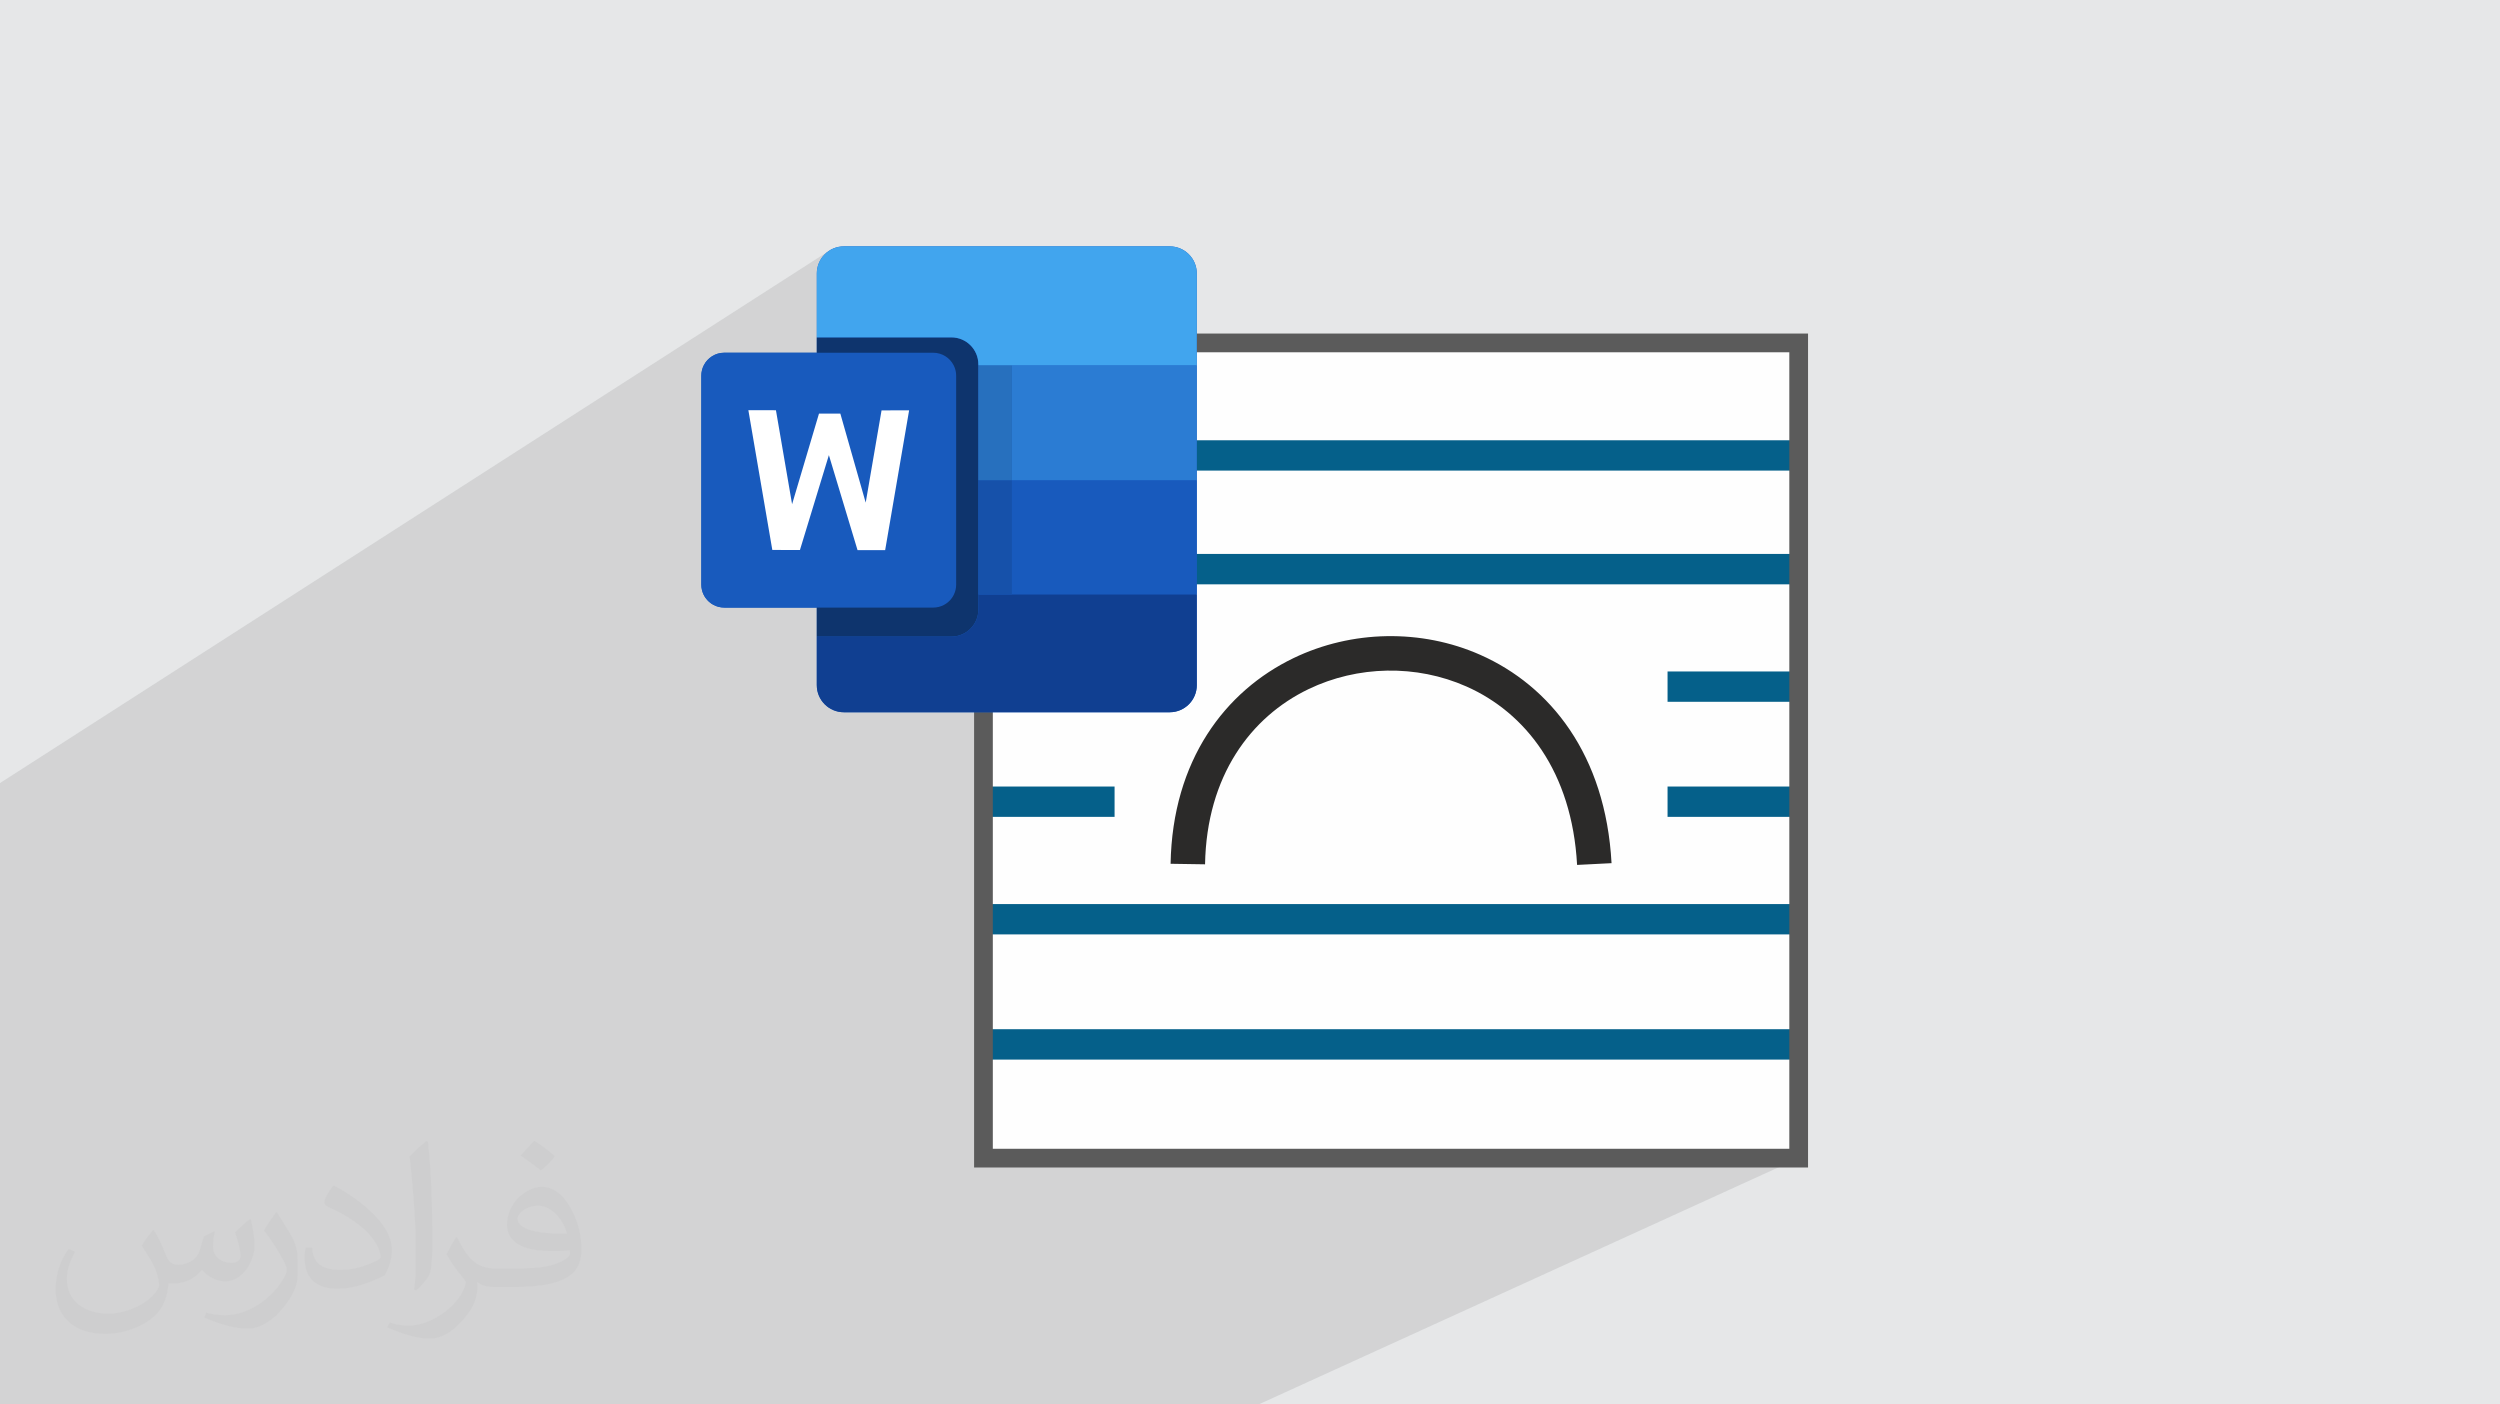
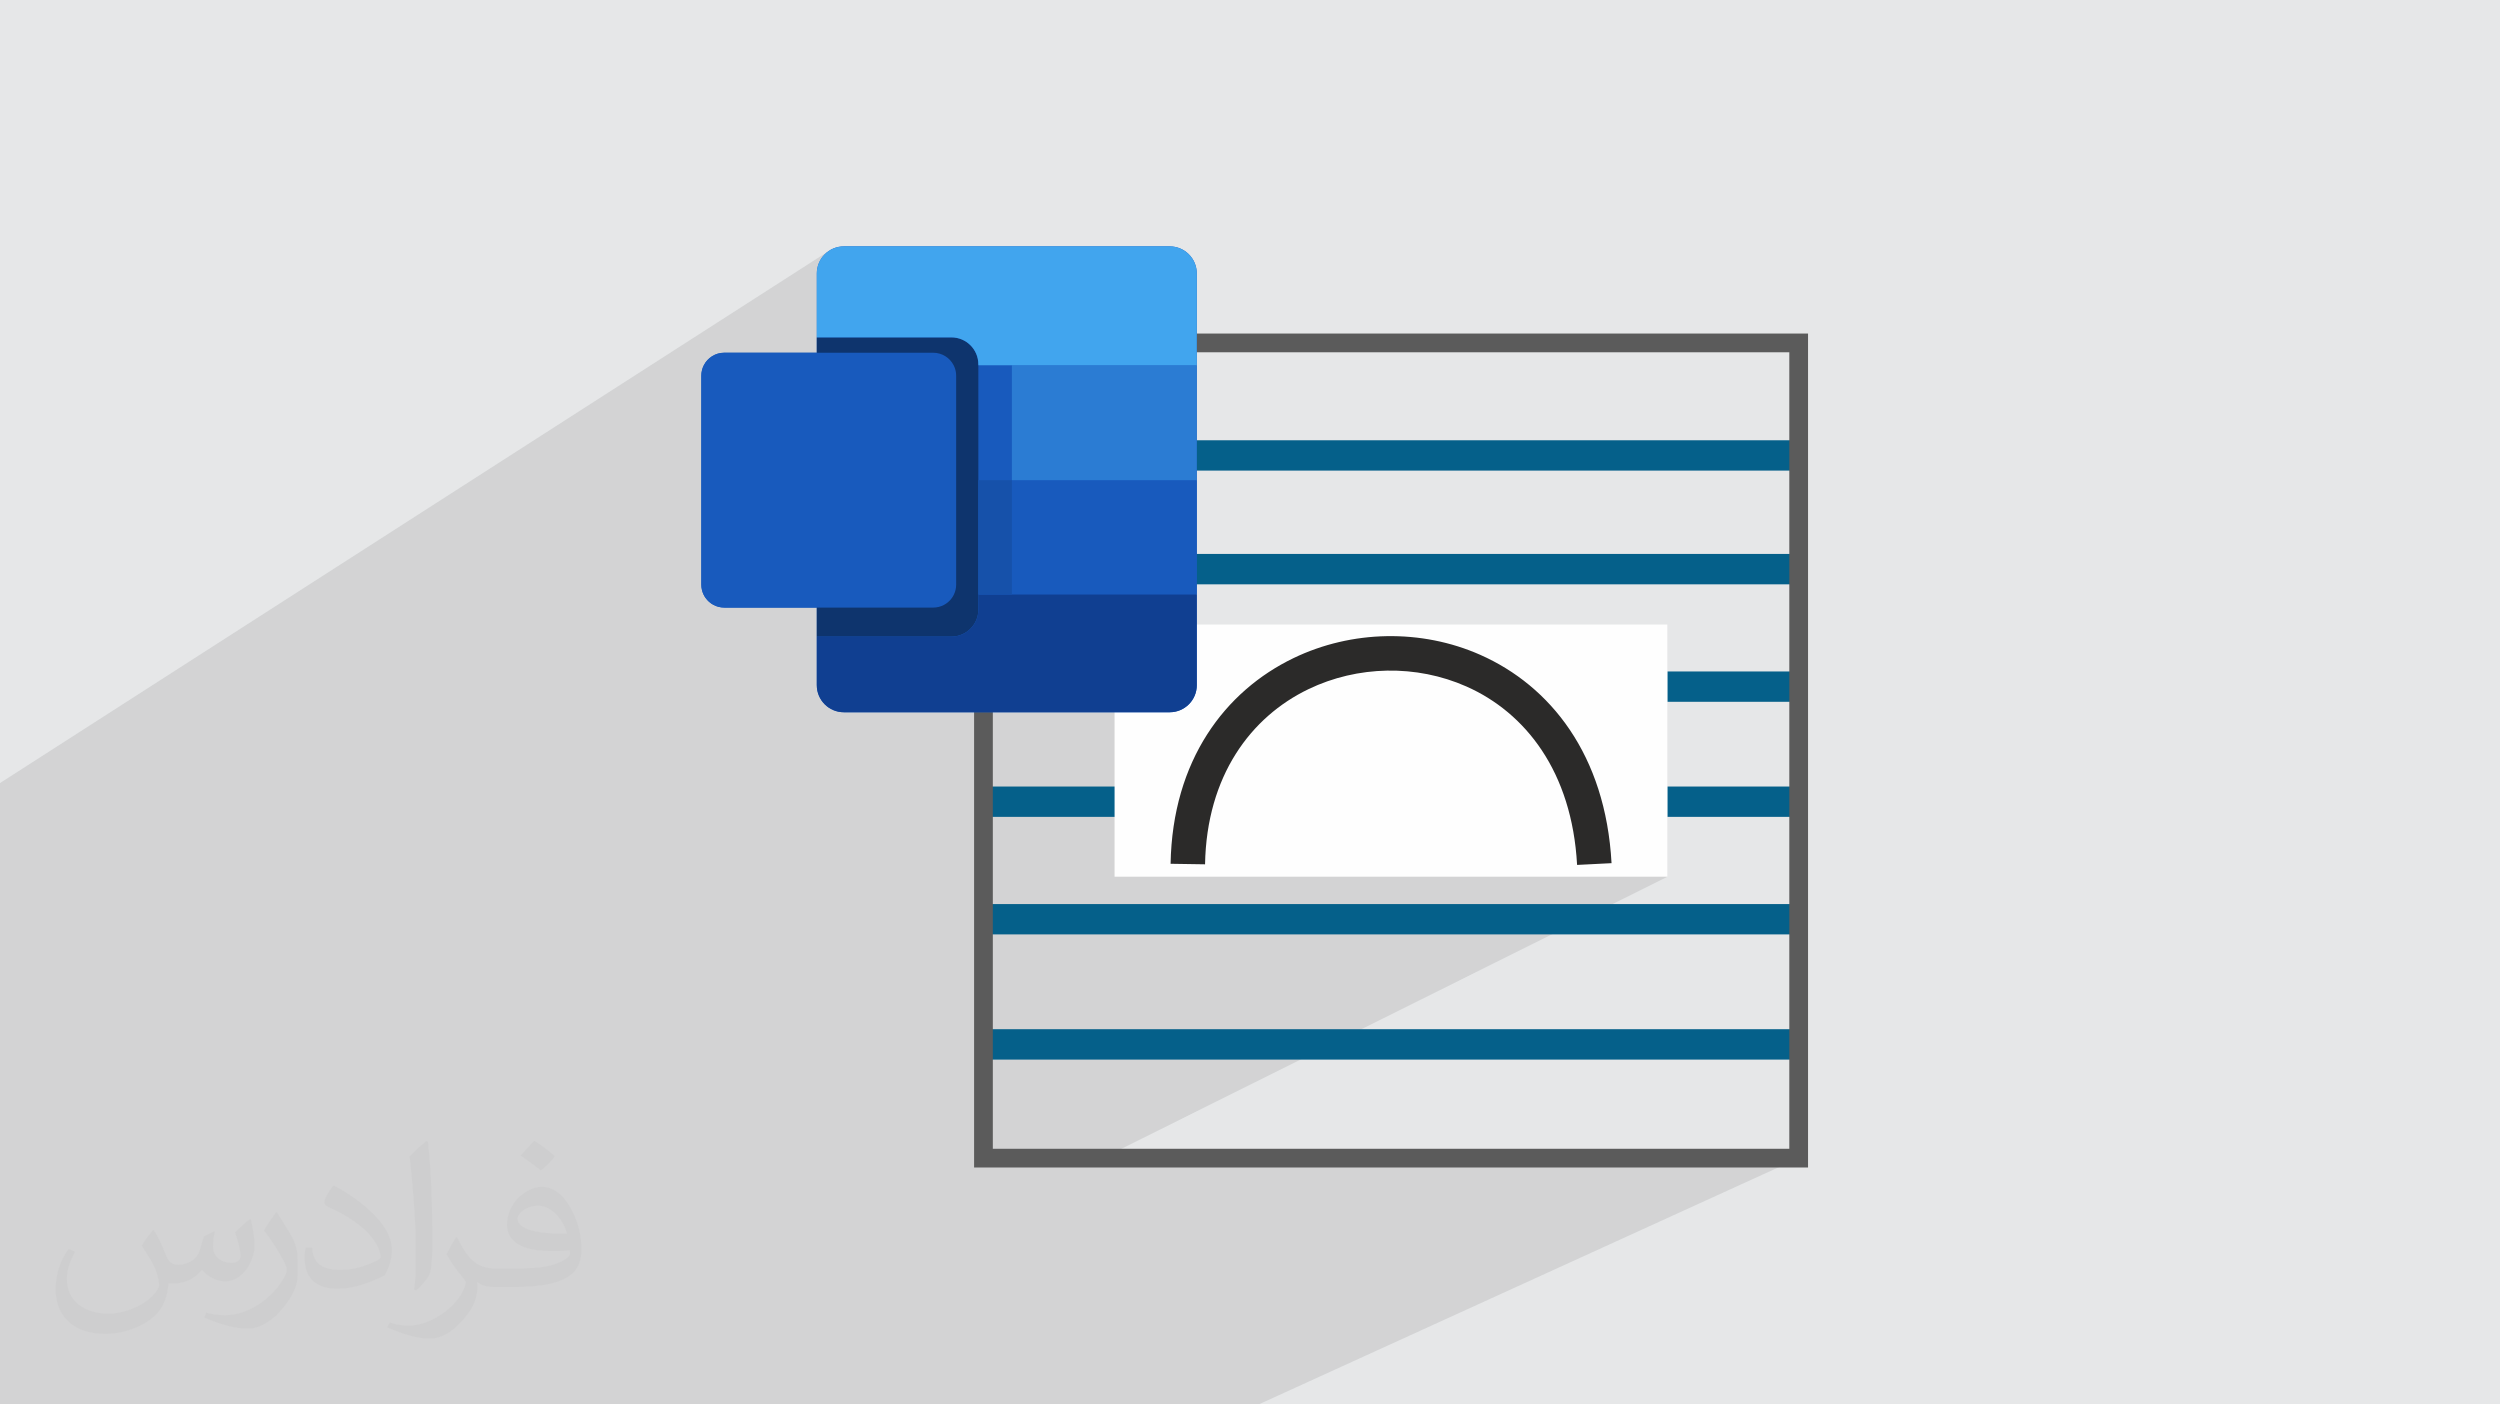
<svg xmlns="http://www.w3.org/2000/svg" xml:space="preserve" width="94.192mm" height="52.917mm" version="1.1" style="shape-rendering:geometricPrecision; text-rendering:geometricPrecision; image-rendering:optimizeQuality; fill-rule:evenodd; clip-rule:evenodd" viewBox="0 0 9404.92 5283.66">
  <defs>
    <style type="text/css">
   
    .str0 {stroke:#5B5B5B;stroke-width:70.45;stroke-miterlimit:22.926}
    .fil5 {fill:none}
    .fil6 {fill:#FEFEFE}
    .fil3 {fill:#FEFEFE}
    .fil0 {fill:#E6E7E8}
    .fil7 {fill:#2B2A29;fill-rule:nonzero}
    .fil4 {fill:#05608A;fill-rule:nonzero}
    .fil10 {fill:#0E346D;fill-rule:nonzero}
    .fil11 {fill:#103F91;fill-rule:nonzero}
    .fil12 {fill:#1651AA;fill-rule:nonzero}
    .fil8 {fill:#185ABD;fill-rule:nonzero}
    .fil13 {fill:#2770BE;fill-rule:nonzero}
    .fil9 {fill:#2B7CD3;fill-rule:nonzero}
    .fil14 {fill:#41A5EE;fill-rule:nonzero}
    .fil15 {fill:white;fill-rule:nonzero}
    .fil2 {fill:#373435;fill-opacity:0.031}
    .fil1 {fill:#2B2A29;fill-opacity:0.102}
   
  </style>
    <clipPath id="id0">
      <path d="M3699.73 1290.02l3066.85 0 0 3066.85 -3066.85 0 0 -3066.85z" />
    </clipPath>
  </defs>
  <g id="Layer_x0020_1">
    <polygon class="fil0" points="-0,0 9404.92,0 9404.92,5283.66 -0,5283.66 " />
    <path class="fil1" d="M-0 3208.58l0 -0.01 0 -117.25 0 -28.25 0 -1.73 0 -12.71 0 -0.01 0 -53.37 0 -0.01 0 -49.39 0 -0.03 3117.7 -2001.62 -0.14 0.12 0.15 -0.1 -15.1 12.44 -12.45 15.1 -9.4 17.31 -5.94 19.14 -2.08 20.55 0 240.43 506.36 0 0.01 0.01 20.43 2.05 0.01 0.01 19.02 5.9 0.01 0.01 17.21 9.34 0.01 0.01 14.99 12.37 0 0.01 0.01 0 11.62 14.09 37.29 -22.98 0 84.03 107.03 0 695.5 0 0.01 0 0 432.28 0 0.01 0 430.13 -198.44 112.31 1969.47 0 0 949.33 -2125.15 1058.76 2618.44 0 -2032.21 926.8 -2446.5 0 -271.03 0 -100.99 0 -46.95 0 -1139.66 0 -30.01 0 -115.61 0 -115.94 0 -338.92 0 -128.75 0 0 -5.57 0 -0.76 0 -123.11 0 -31.73 0 -0.01 0 -11.89 0 -325.95 0 -53.45 0 -219.14 0 -0.01 0 -31.07 0 -36.42 0 -14.12 0 -8.4 0 -0.01 0 -41.03 0 -11.63 0 -0.01 0 -19.92 0 -0.01 0 -7.67 0 -0.01 0 -4.17 0 -3.18 0 -28.06 0 -99.02 0 -96.84 0 -0.01 0 -37.54 0 -0.01 0 -15.32 0 -2.91 0 -47.02 0 -7.55 0 -75.44 0 -40.37 0 -25.52 0 -5.03 0 -15.68 0 -9.86 0 -28.21 0 -84.84 0 -15.76 0 -66.93 0 -0.01 0 -2.99 0 -0.01 0 -3.13 0 -4.25 0 -36.8 0 -2.44 0 -13.02 0 -69.44 0 -13.43 0 -0.01 0 -19.44 0 -159.18 0 -48.5 0 -51.26zm0 1213.44l0 -0.01 0 0.01zm4502.26 -2615.69l-695.51 404.07 695.51 -404.07z" />
    <path class="fil2" d="M578.49 4627.69c17.95,27.21 29.6,53.36 40.96,82.43 8.45,16.91 12.93,48.09 52.57,48.09 11.61,0 28.28,-3.42 43.06,-11.61 16.63,-8.73 29.32,-21.94 35.94,-42l15.85 -53.36 38.57 -19.02 2.64 2.64c-5.27,20.09 -6.59,39.36 -6.59,54.43 0,44.63 38.57,61.56 69.22,61.56 17.95,0 34.09,-8.73 34.09,-25.11 0,-21.13 -8.98,-57.06 -20.62,-89.29 17.95,-17.95 35.94,-35.94 56.53,-50.47l3.17 1.6c8.98,38.04 14,75.56 14,100.66 0,24.57 -10.83,51.79 -19.81,69.49 -18.49,34.87 -51.25,62.62 -90.87,62.62 -30.1,0 -63.65,-15.07 -86.66,-43.06l-1.32 0c-21.66,26.96 -55.22,51.25 -108.86,51.25l-16.63 0c-2.64,35.41 -10.29,60.49 -21.94,82.95 -31.95,62.34 -126.81,106.47 -216.1,106.47 -124.17,0 -186.51,-71.59 -186.51,-166.96 0,-58.91 19.27,-113.6 48.88,-152.42l24.29 10.04c-18.49,35.41 -30.91,68.68 -30.91,101.45 0,89.29 72.66,131.83 156.4,131.83 77.68,0 173.83,-49.41 191.28,-106.72 -6.59,-62.62 -30.1,-91.93 -66.04,-148.99 10.83,-19.02 24.83,-38.04 42.28,-58.38l3.17 0 0 0 0 0 -0.02 -0.09zm1432.13 -336.04c26.15,16.39 51.79,35.66 76.87,57.85 -14,19.81 -31.45,37.79 -53.11,53.64 -25.11,-20.34 -50.19,-37.79 -75.84,-56.27 17.42,-19.55 34.62,-38.29 52.04,-55.22l0 0 0 0 0 0 0 0 0 0 0.03 0zm13.47 244.11c-42.28,0 -76.87,27.75 -76.87,48.34 0,44.13 84.53,57.85 185.72,57.31 -12.68,-51.79 -57.06,-105.68 -108.86,-105.68l0.01 0.03zm-94.86 236.19c54.96,0 103.04,-1.6 139.74,-10.83 40.96,-10.29 75.56,-30.91 75.56,-45.17 0,-3.7 0,-8.19 -1.32,-11.89 -22.98,2.11 -49.41,2.11 -72.38,2.11 -74.49,0 -131.55,-16.91 -154.02,-58.66 -5.55,-11.61 -9.51,-24.57 -9.51,-39.36 0,-40.43 17.42,-79.79 48.09,-107 25.61,-22.45 53.89,-36.44 82.67,-36.44 52.04,0 93.51,41.75 122.57,107.54 15.85,35.94 26.68,77.4 26.68,129.72 0,34.87 -9.51,64.19 -31.17,85.85 -40.43,39.11 -114.92,53.89 -229.04,53.89l-51.79 0 0 0 -13.47 0c-28.28,0 -48.62,-5.02 -64.72,-17.42l-2.64 0c0.79,6.59 1.32,12.93 1.32,19.02 0,25.61 -8.45,58.38 -25.61,84.53 -50.72,75.3 -105.68,108.04 -153.24,108.04 -48.09,0 -107,-18.49 -160.11,-42.54l9.51 -18.49c17.17,7.13 40.96,11.89 73.7,11.89 85.85,0 198.66,-82.43 212.66,-163 -3.17,-6.59 -8.98,-15.32 -17.17,-24.57 -25.11,-29.85 -40.96,-54.68 -55.75,-80.83 12.68,-25.11 24.29,-45.17 35.13,-63.4l4.49 -0.53c36.72,74.77 69.99,117.55 144.23,117.55l11.61 0 0 0 53.89 0 0 0 0 0 0 0 0 0 0 0 0.09 0.01zm-371.98 79c6.34,-34.34 6.87,-72.91 6.87,-108.86l0 -53.36c0,-99.6 -12.68,-244.36 -22.98,-338.68 17.95,-19.27 43.06,-42 62.87,-57.31l5.81 1.6c13.47,118.62 16.63,256 16.63,383.06 0,33.3 -1.32,65.79 -4.49,89.55 -1.85,30.1 -19.27,52.83 -56.53,87.7l-8.19 -3.7zm-382.8 -157.19c1.85,46.77 24.83,83.49 105.15,83.49 49.93,0 92.19,-12.93 138.96,-35.13 8.45,-3.7 12.93,-8.73 12.93,-12.93 0,-29.32 -22.45,-68.15 -60.23,-103.55 -36.72,-33.3 -85.34,-62.62 -130.76,-82.18 -15.6,-6.59 -20.62,-13.47 -20.62,-20.09 0,-13.47 17.95,-41.75 32.77,-62.09l5.02 -0.53c52.04,27.21 110.17,67.64 153.24,112.53 39.11,41.47 63.4,83.49 63.4,129.19 0,33.81 -10.29,65.51 -26.96,95.11 -57.06,28.79 -117.83,50.72 -178.06,50.72 -73.17,0 -123.1,-34.34 -123.1,-114.92 0,-8.73 0,-22.19 3.17,-39.64l25.11 0 0 0 0 0 0 0 0 0 0 0 -0.02 0zm-132.37 -132.9l45.45 73.45c16.63,27.21 32.23,56.81 32.23,103.55l0 59.7c0,48.34 -30.91,100.13 -80.83,151.38 -39.11,34.62 -73.7,49.41 -105.68,49.41 -47.55,0 -101.98,-14.79 -164.85,-41.75l7.13 -18.49c19.81,5.27 42.79,9.77 71.06,9.77 90.36,-0.53 182.8,-66.57 225.08,-147.15 5.02,-9.26 6.87,-17.95 6.87,-24.04 0,-9.26 -5.02,-19.55 -8.98,-28.79 -22.98,-43.31 -48.62,-82.95 -76.87,-119.68 14.79,-23.25 29.6,-45.7 45.7,-67.9l3.7 0.53 0 0 0 0 0 0 0 0 0 0 -0.02 0.01z" />
    <g id="_2767798657024">
      <g>
-         <polygon class="fil3" points="3699.73,1290.02 6766.58,1290.02 6766.58,4356.86 3699.73,4356.86 " />
        <g style="clip-path:url(#id0)">
          <g>
            <g>
              <polygon id="1" class="fil4" points="2800.45,1656.23 8173.85,1656.23 8173.85,1770.36 2800.45,1770.36 " />
              <polygon class="fil4" points="2800.45,2083.97 8173.85,2083.97 8173.85,2198.11 2800.45,2198.11 " />
              <polygon class="fil4" points="2800.45,2526.1 8173.85,2526.1 8173.85,2640.23 2800.45,2640.23 " />
              <polygon class="fil4" points="2800.45,2958.93 8173.85,2958.93 8173.85,3073.06 2800.45,3073.06 " />
              <polygon class="fil4" points="2800.45,3401.05 8173.85,3401.05 8173.85,3515.18 2800.45,3515.18 " />
              <polygon class="fil4" points="2800.45,3871.93 8173.85,3871.93 8173.85,3986.07 2800.45,3986.07 " />
            </g>
          </g>
        </g>
        <polygon class="fil5 str0" points="3699.73,1290.02 6766.58,1290.02 6766.58,4356.86 3699.73,4356.86 " />
        <rect class="fil6" x="4193.01" y="2348.77" width="2080.27" height="949.33" />
        <path class="fil7" d="M4403.72 3249.49c6.91,-389.47 205.31,-650.01 462.84,-773.9 109.26,-52.56 229.23,-80.23 349.66,-82.4 120.58,-2.18 241.57,21.11 352.74,70.36 262.52,116.33 471.37,375.4 493.61,783.64l-129.63 6.6c-19.18,-351.78 -195.25,-573.31 -416.35,-671.28 -94.27,-41.77 -196.59,-61.52 -298.33,-59.68 -101.89,1.83 -203.36,25.22 -295.76,69.67 -216.44,104.12 -383.23,325.67 -389.14,659l-129.63 -2.03z" />
      </g>
      <g>
        <path class="fil8" d="M3072.76 1326.97l-348.06 0c-33.53,0 -62.62,19.13 -76.92,47.1 -6.02,11.77 -9.43,25.11 -9.43,39.25l0 786.02c0,13.29 3.03,25.89 8.39,37.14 2.15,4.51 4.66,8.78 7.54,12.84 15.64,22.02 41.36,36.35 70.41,36.35l348.06 0 0 109.16 0 182.63c0,56.31 45.66,101.97 101.98,101.97l1225.55 0c56.31,0 101.98,-45.65 101.98,-101.97l0 -340.99 0 -430.15 0 -432.26 0 -345.31c0,-56.31 -45.66,-101.96 -101.98,-101.96l-1225.55 0c-56.31,0 -101.98,45.64 -101.98,101.96l0 240.44 0 57.77 0.01 -0.01z" />
        <path class="fil8" d="M3581.14 2249.3c2.87,-4.05 5.38,-8.34 7.53,-12.84 5.37,-11.23 8.39,-23.84 8.39,-37.13l0 -786.01c0,-14.15 -3.4,-27.47 -9.43,-39.26 -14.3,-27.95 -43.39,-47.08 -76.92,-47.08l-786.01 0c-33.54,0 -62.62,19.13 -76.91,47.08 -6.02,11.79 -9.43,25.11 -9.43,39.26l0 786.01c0,13.28 3.02,25.9 8.39,37.13 2.14,4.52 4.66,8.8 7.53,12.84 15.65,22.03 41.37,36.36 70.43,36.36l786.01 0c29.06,0 54.79,-14.34 70.43,-36.36l-0.01 0z" />
        <polygon class="fil8" points="3806.76,2236.46 4502.26,2236.46 4502.26,1806.33 3806.76,1806.33 " />
        <polygon class="fil9" points="3806.76,1806.34 4502.26,1806.34 4502.26,1374.05 3806.76,1374.05 " />
        <path class="fil10" d="M3680.51 2293.43l0 -922.83c0,-56 -45.38,-101.39 -101.39,-101.39l-506.36 0 0 57.79 437.95 0c33.52,0 62.62,19.13 76.91,47.08 6.03,11.78 9.43,25.11 9.43,39.26l0 786.01c0,13.28 -3.02,25.89 -8.39,37.13 -2.15,4.51 -4.66,8.8 -7.53,12.84 -15.65,22.02 -41.37,36.36 -70.43,36.36l-437.95 0 0 109.15 506.36 0c56.01,0 101.39,-45.4 101.39,-101.41l0.01 -0.01z" />
        <path class="fil11" d="M3680.51 2236.46l0 56.96c0,56.02 -45.38,101.41 -101.39,101.41l-506.36 0 0 182.63c0,56.33 45.65,101.97 101.97,101.97l1225.57 0c56.31,0 101.98,-45.63 101.98,-101.97l0 -340.99 -821.77 0 0 -0.01z" />
        <polygon class="fil12" points="3680.51,2236.46 3806.76,2236.46 3806.76,1806.33 3680.51,1806.33 " />
-         <polygon class="fil13" points="3680.51,1806.34 3806.76,1806.34 3806.76,1374.05 3680.51,1374.05 " />
        <path class="fil14" d="M4400.29 926.8l-1225.57 0c-56.31,0 -101.98,45.65 -101.98,101.97l0 240.44 506.37 0c56.01,0 101.39,45.38 101.39,101.39l0 3.46 821.76 0 0 -345.29c0,-56.31 -45.65,-101.97 -101.97,-101.97z" />
-         <polygon class="fil15" points="3316.34,1543.85 3256.73,1890.87 3161.32,1555.92 3081.02,1555.92 2979.8,1896.89 2919.05,1543.29 2815.31,1543.06 2905.43,2068.91 3009.37,2069.03 3118.24,1712.15 3226.03,2069.6 3329.96,2069.48 3420.07,1543.62 " />
      </g>
    </g>
  </g>
</svg>